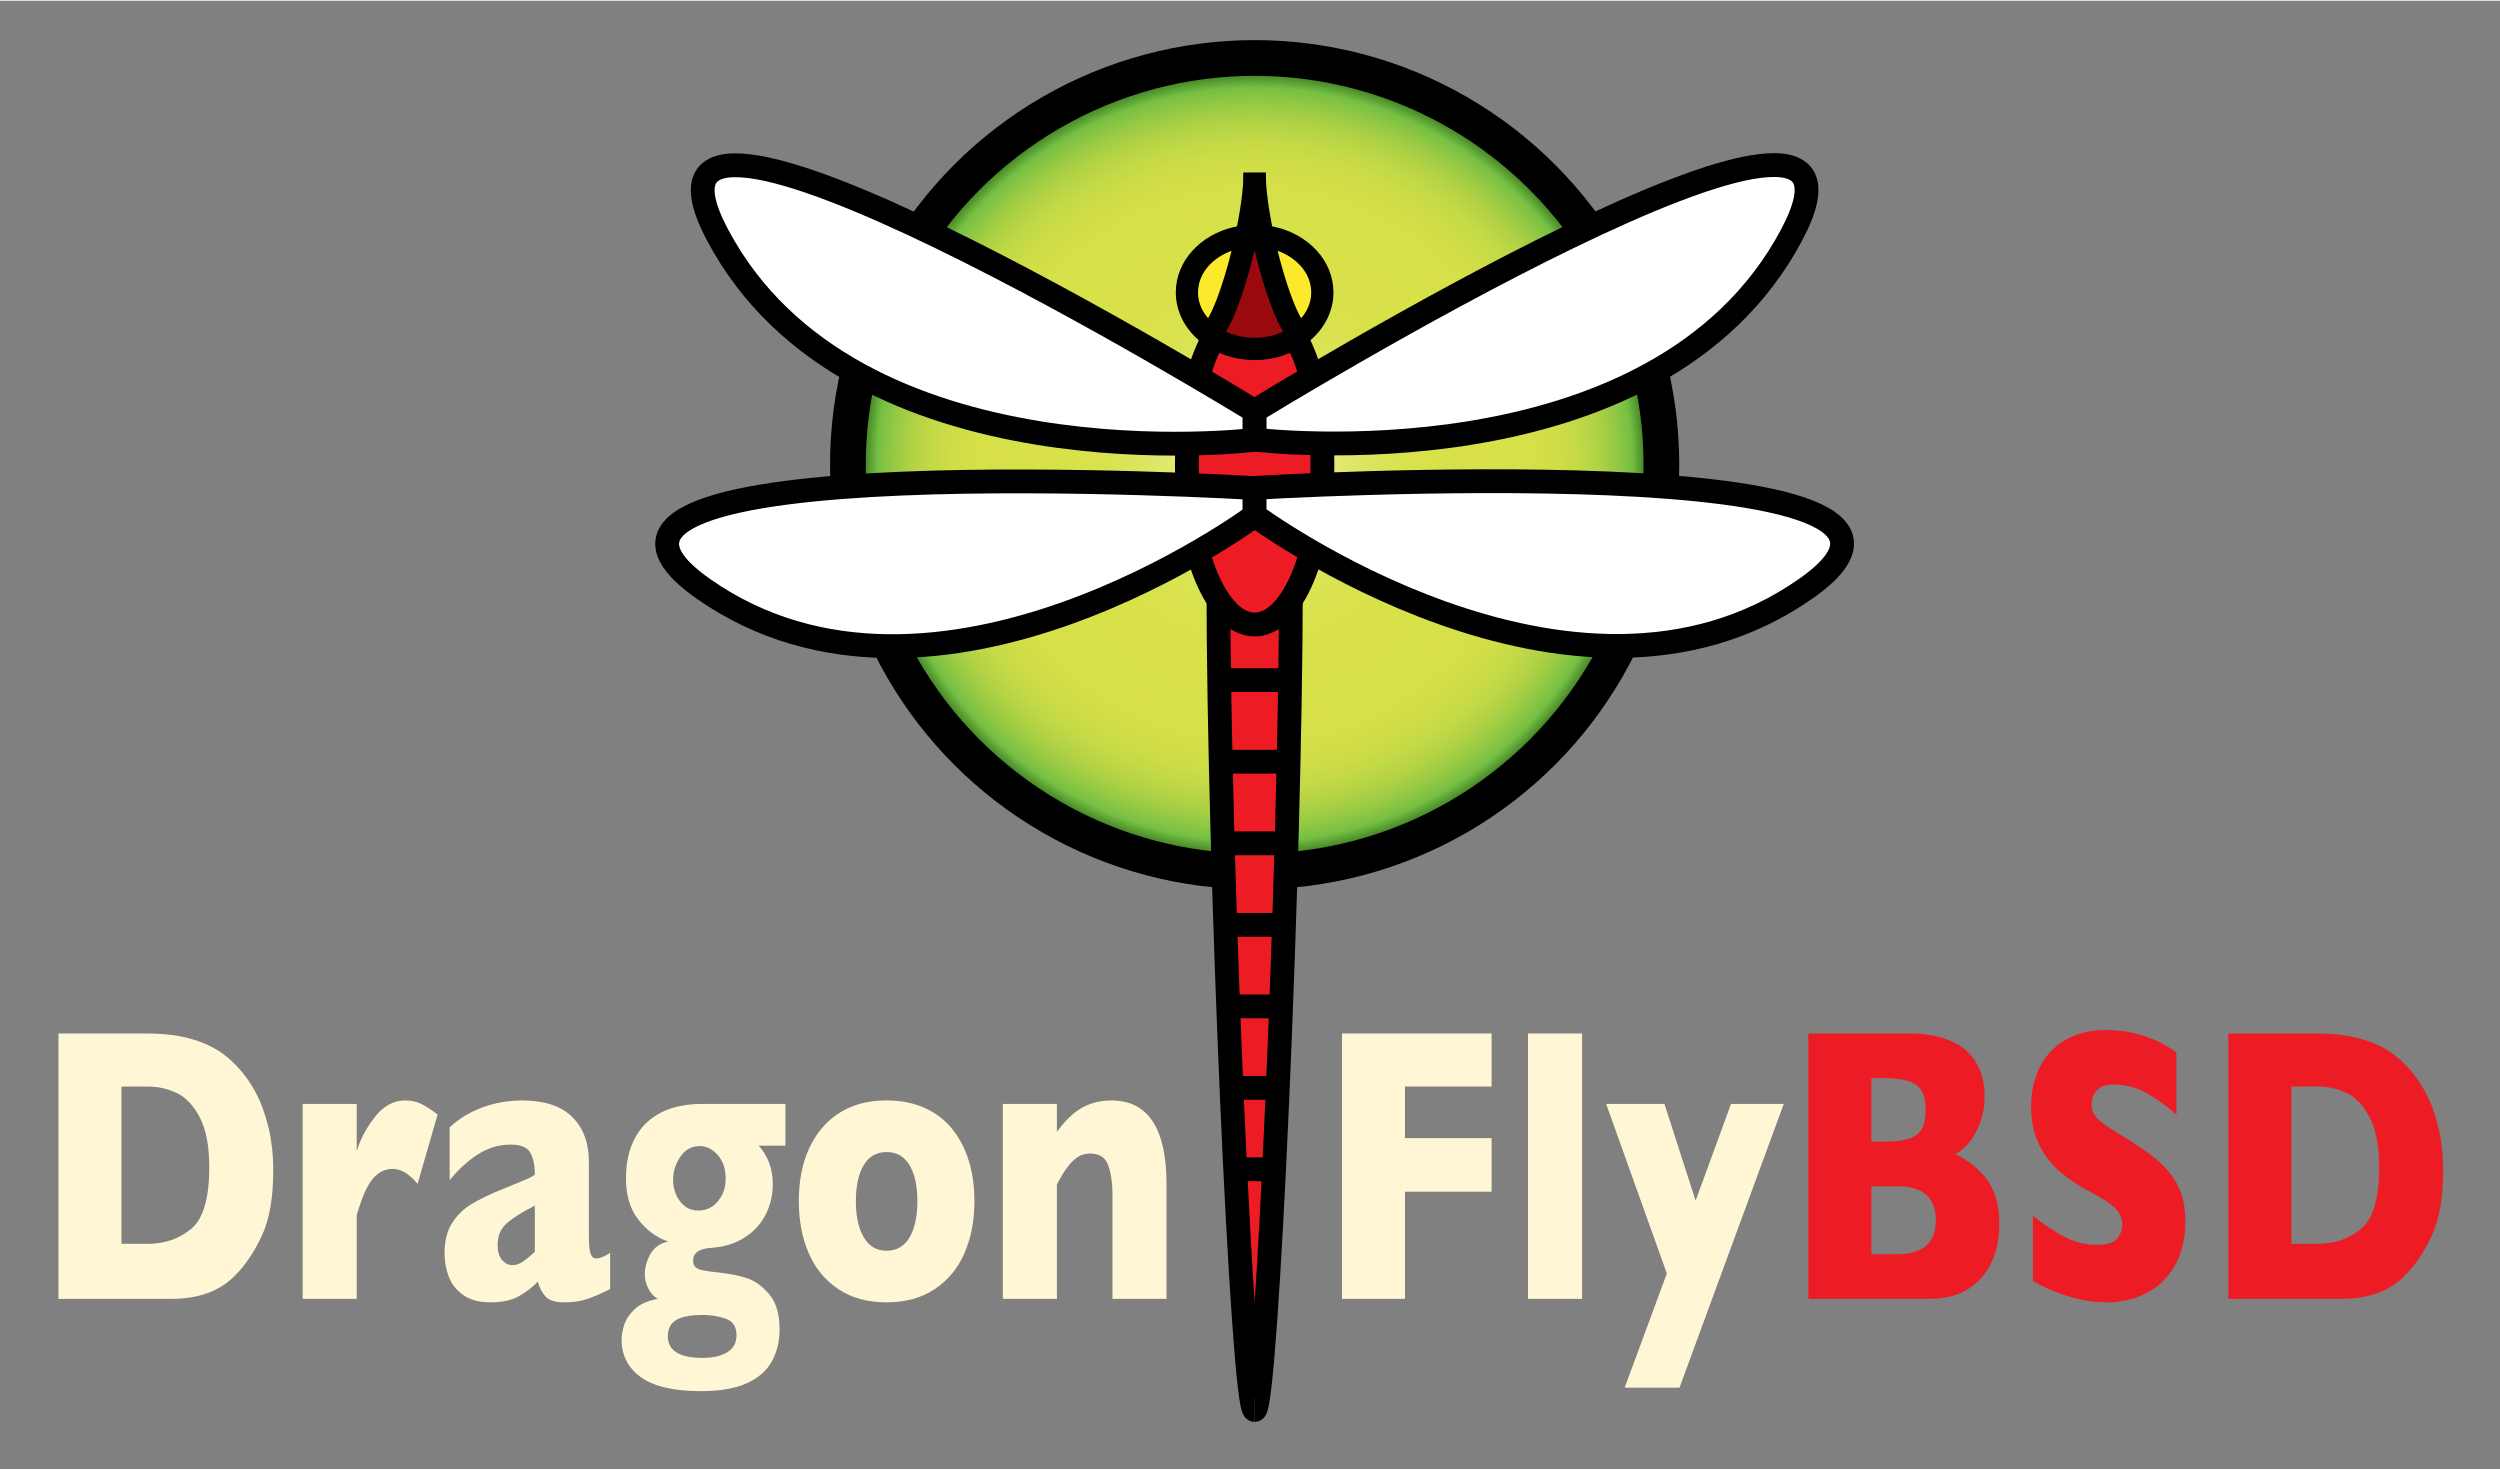
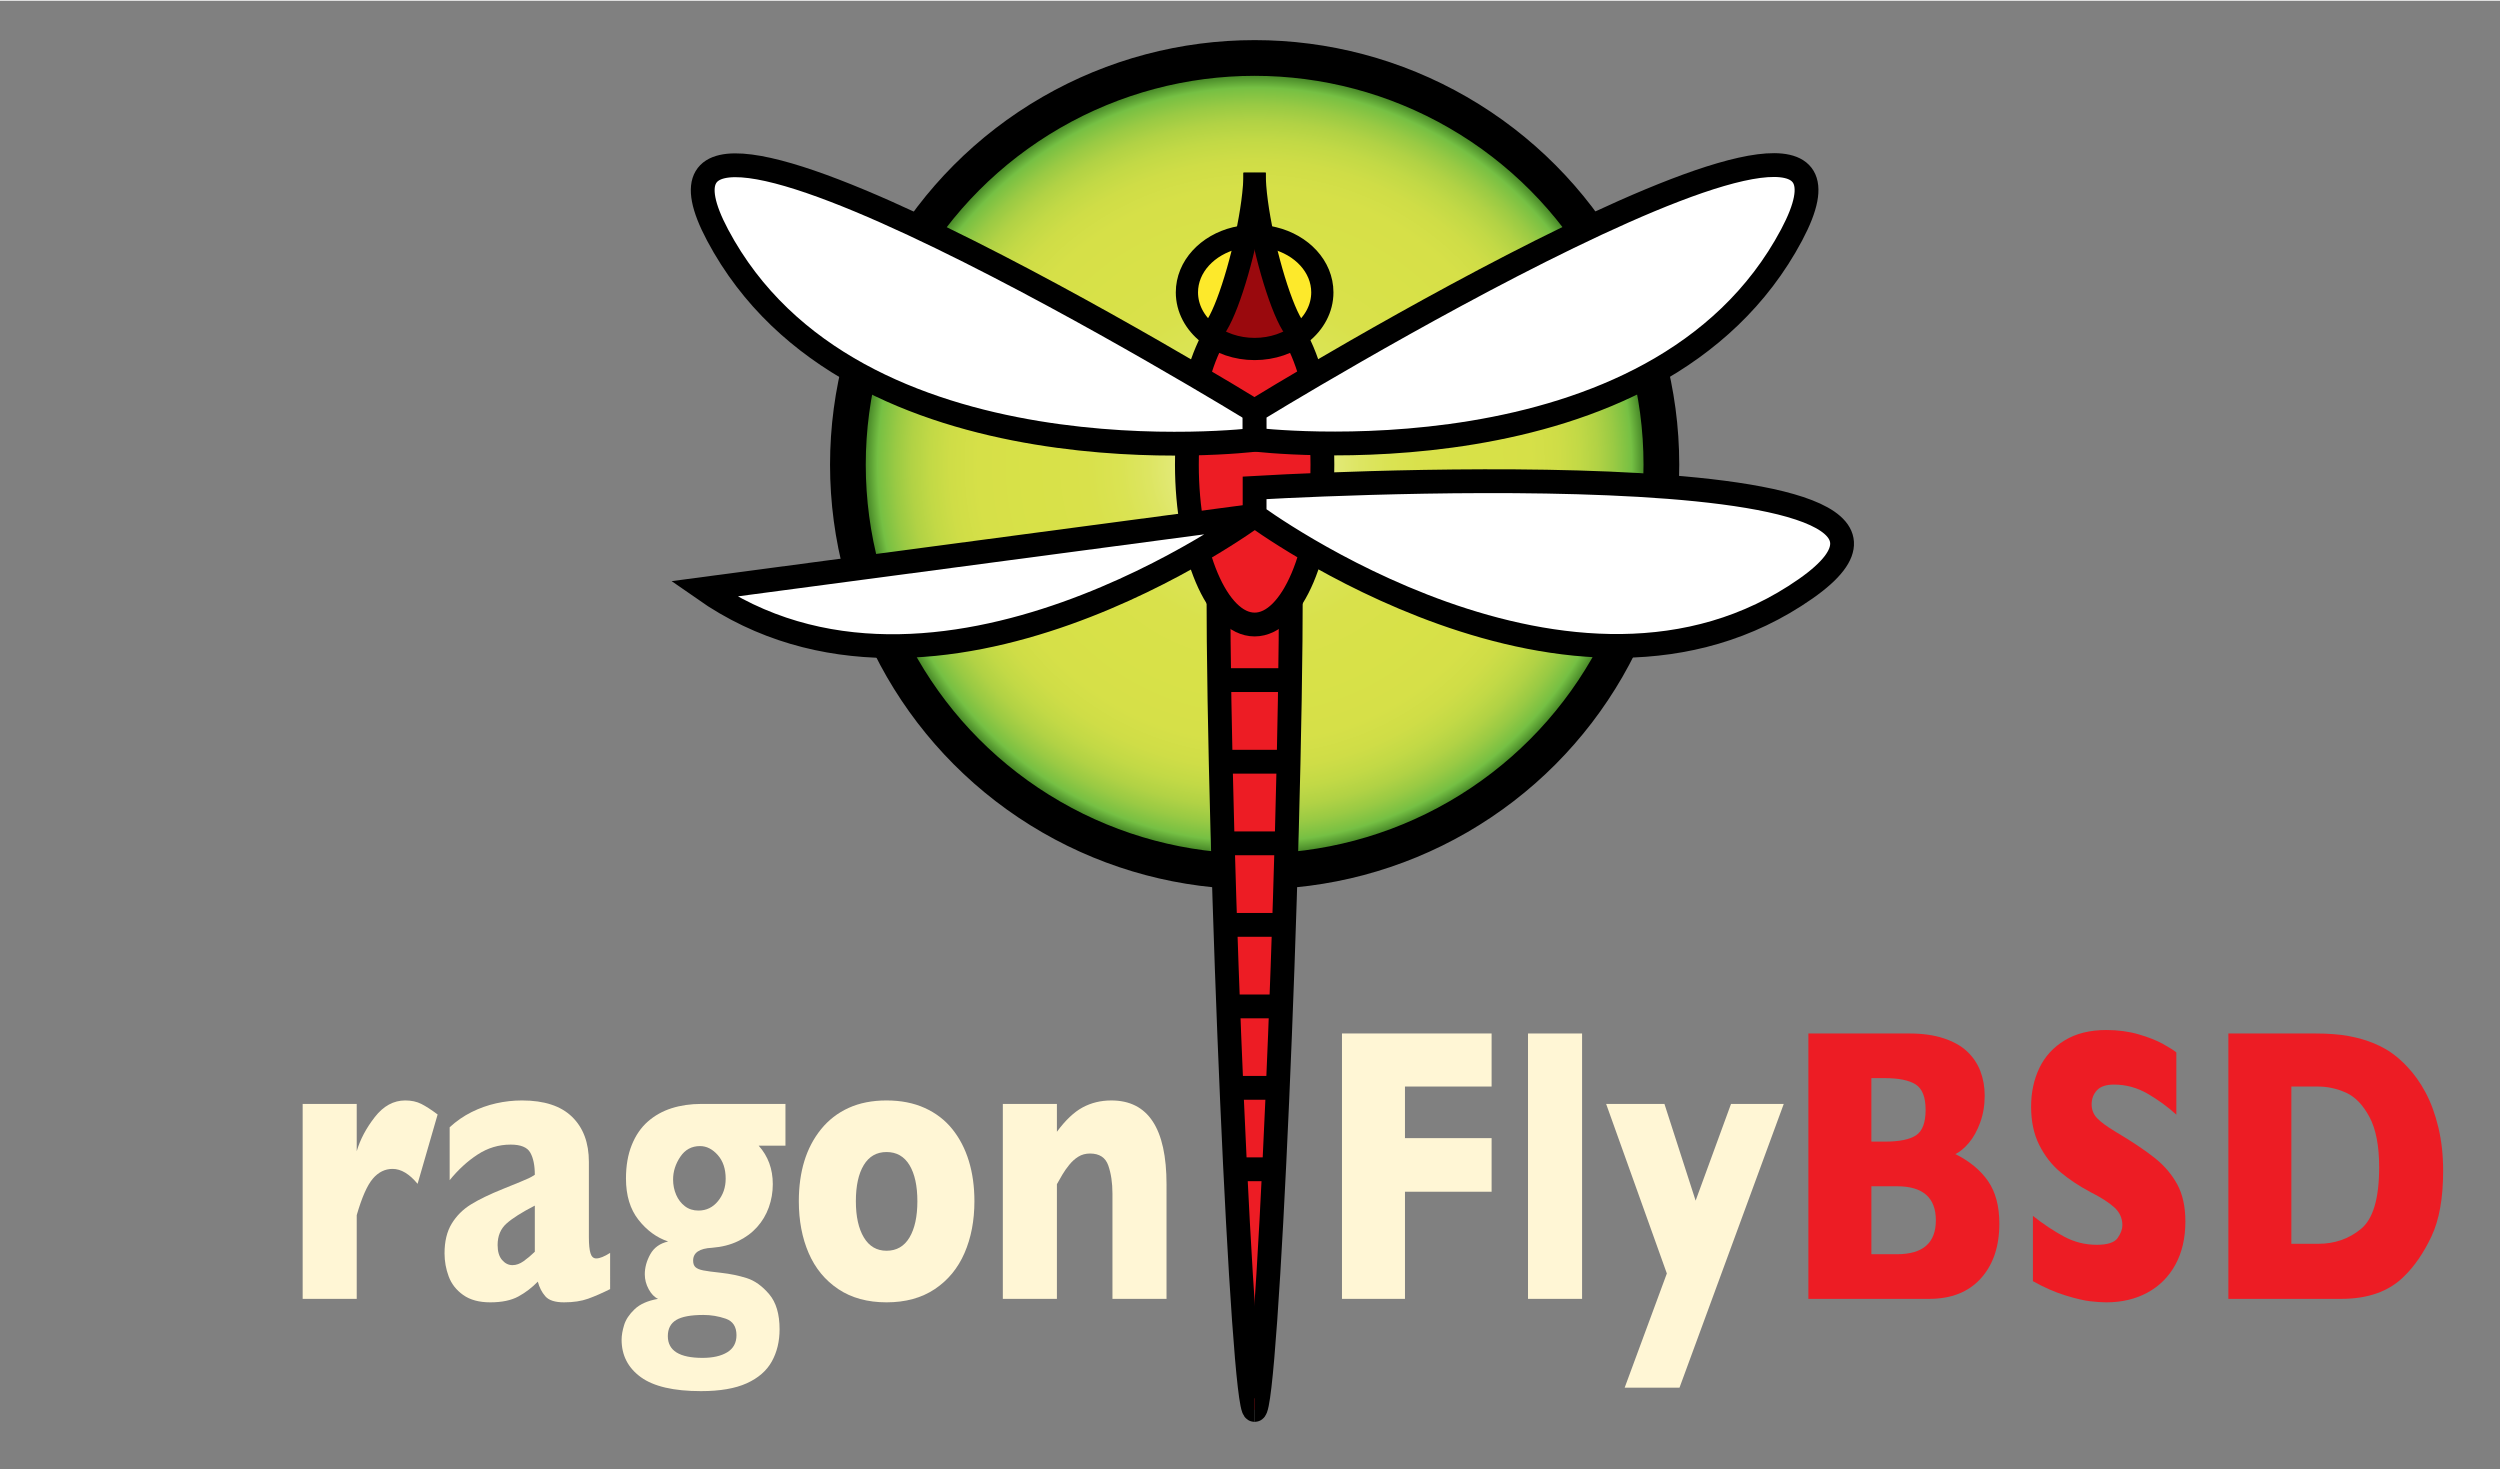
<svg xmlns="http://www.w3.org/2000/svg" xmlns:ns1="http://sodipodi.sourceforge.net/DTD/sodipodi-0.dtd" xmlns:ns2="http://www.inkscape.org/namespaces/inkscape" height="242.465" viewBox="80 100 630 370" width="412.431" version="1.1" id="svg54" ns1:docname="DragonFly_BSD_Logo.svg" ns2:version="1.3 (0e150ed6c4, 2023-07-21)">
  <rect x="80" y="100" width="630" height="370" fill="#808080" stroke="none" />
  <defs id="defs54" />
  <radialGradient id="a" cx="396.17" cy="216.923" gradientUnits="userSpaceOnUse" r="102.5">
    <stop offset="0" stop-color="#fff" id="stop1" />
    <stop offset=".042" stop-color="#f7f9d8" id="stop2" />
    <stop offset=".091" stop-color="#eff2b2" id="stop3" />
    <stop offset=".143" stop-color="#e8ed91" id="stop4" />
    <stop offset=".199" stop-color="#e2e976" id="stop5" />
    <stop offset=".261" stop-color="#dde562" id="stop6" />
    <stop offset=".33" stop-color="#dae353" id="stop7" />
    <stop offset=".412" stop-color="#d9e14b" id="stop8" />
    <stop offset=".545" stop-color="#d8e148" id="stop9" />
    <stop offset=".679" stop-color="#d6e048" id="stop10" />
    <stop offset=".747" stop-color="#cfdd47" id="stop11" />
    <stop offset=".799" stop-color="#c2d946" id="stop12" />
    <stop offset=".844" stop-color="#b1d245" id="stop13" />
    <stop offset=".884" stop-color="#99ca44" id="stop14" />
    <stop offset=".921" stop-color="#7bc143" id="stop15" />
    <stop offset=".927" stop-color="#75c044" id="stop16" />
    <stop offset="1" stop-color="#073800" id="stop17" />
  </radialGradient>
-   <path d="m148.858 394.863c0 6.857-.98 12.363-2.941 16.516s-4.268 7.518-6.924 10.092c-3.773 3.771-9.055 5.656-15.842 5.656h-.799-27.619v-66.875h21.883c3.291 0 6.107.217 8.451.65s4.451 1.043 6.326 1.828 3.471 1.668 4.787 2.646 2.494 2.029 3.533 3.15c1.795 1.865 3.369 4.068 4.723 6.607 1.354 2.541 2.43 5.484 3.227 8.828s1.195 6.98 1.195 10.902zm-16.125-.869c0-5.438-.818-9.676-2.453-12.717-1.635-3.039-3.6-5.074-5.893-6.105-2.293-1.029-4.631-1.545-7.012-1.545h-6.768v39.625h6.768c4.156 0 7.754-1.254 10.795-3.764s4.563-7.674 4.563-15.494z" id="path17" style="fill:#fff6d5" />
  <path d="m190.282 380.664-5.049 17.475c-2.076-2.508-4.178-3.762-6.303-3.762-1.924 0-3.588.828-4.992 2.48-1.406 1.654-2.754 4.713-4.043 9.174v21.096h-13.625v-49.125h13.625v11.918c.859-2.939 2.379-5.807 4.555-8.602 2.176-2.793 4.732-4.191 7.67-4.191 1.543 0 2.891.291 4.043.873 1.15.582 2.524 1.469 4.119 2.664z" id="path18" style="fill:#fff6d5" />
  <path d="m233.752 424.668c-1.996 1-3.84 1.805-5.531 2.416s-3.725.918-6.098.918c-2.248 0-3.814-.508-4.697-1.521-.885-1.016-1.516-2.248-1.895-3.697-1.473 1.516-3.107 2.764-4.908 3.746-1.801.98-4.158 1.473-7.074 1.473-2.816 0-5.092-.619-6.828-1.855-1.738-1.236-2.955-2.795-3.652-4.674s-1.045-3.816-1.045-5.809c0-3.02.602-5.516 1.807-7.492 1.203-1.977 2.82-3.59 4.85-4.844s4.719-2.555 8.066-3.904c1.902-.77 3.342-1.355 4.318-1.758s1.705-.715 2.188-.941c.48-.225.988-.514 1.521-.867 0-2.375-.381-4.236-1.143-5.584s-2.41-2.021-4.945-2.021c-2.994 0-5.771.836-8.334 2.508s-4.908 3.826-7.037 6.461v-13.342c1.695-1.555 3.531-2.824 5.506-3.813 1.973-.988 4.035-1.725 6.188-2.211 2.152-.484 4.328-.729 6.531-.729 5.594 0 9.803 1.377 12.625 4.127s4.234 6.539 4.234 11.363v18.965c0 1.803.133 3.146.398 4.031s.752 1.326 1.463 1.326c.859 0 2.023-.465 3.492-1.398zm-18.978-9.41v-11.631c-3.254 1.672-5.629 3.176-7.127 4.51-1.5 1.336-2.248 3.145-2.248 5.426 0 1.641.373 2.895 1.123 3.762.75.869 1.619 1.303 2.611 1.303.939 0 1.873-.328 2.801-.986s1.875-1.453 2.84-2.384z" id="path19" style="fill:#fff6d5" />
  <path d="m277.934 388.529h-6.744c2.369 2.639 3.555 5.873 3.555 9.701 0 2.027-.336 3.973-1.004 5.838-.67 1.867-1.654 3.523-2.955 4.971-1.301 1.449-2.902 2.631-4.809 3.549s-4.084 1.473-6.533 1.664c-3.184.16-4.775 1.234-4.775 3.223 0 .77.203 1.332.609 1.684.406.354 1.049.619 1.928.795.877.176 2.359.377 4.445.6 2.348.258 4.529.709 6.549 1.352 2.02.645 3.898 1.996 5.641 4.055 1.742 2.057 2.613 5.002 2.613 8.83 0 3.055-.652 5.758-1.955 8.107-1.303 2.348-3.408 4.182-6.318 5.502-2.91 1.318-6.756 1.979-11.537 1.979-6.883 0-11.936-1.178-15.162-3.527-3.227-2.354-4.838-5.496-4.838-9.428 0-1.063.207-2.287.625-3.672.418-1.389 1.303-2.725 2.656-4.014s3.32-2.16 5.902-2.609c-.912-.416-1.697-1.225-2.354-2.426-.658-1.201-.986-2.459-.986-3.771 0-1.697.461-3.379 1.385-5.045.922-1.664 2.422-2.738 4.496-3.219-2.883-.967-5.375-2.787-7.475-5.463s-3.148-6.141-3.148-10.395c0-3.223.486-6.041 1.461-8.459.973-2.418 2.32-4.383 4.041-5.898s3.719-2.635 5.996-3.361c2.277-.725 4.77-1.088 7.477-1.088h21.215v10.525zm-12.342 47.75c0-2.148-.906-3.535-2.719-4.16s-3.684-.938-5.609-.938c-3.168 0-5.457.424-6.863 1.275-1.406.848-2.109 2.203-2.109 4.063 0 3.654 2.914 5.482 8.746 5.482 2.609 0 4.688-.475 6.234-1.418 1.547-.946 2.32-2.382 2.32-4.304zm-2.722-39.429c0-2.482-.668-4.473-2-5.973s-2.824-2.25-4.473-2.25c-2.107 0-3.764.904-4.969 2.709-1.207 1.805-1.809 3.707-1.809 5.707 0 1.387.26 2.676.779 3.869s1.256 2.152 2.209 2.877c.951.727 2.088 1.088 3.408 1.088 1.98 0 3.617-.789 4.912-2.369 1.294-1.58 1.943-3.467 1.943-5.658z" id="path20" style="fill:#fff6d5" />
  <path d="m325.553 402.516c0 4.893-.836 9.254-2.504 13.082s-4.164 6.854-7.488 9.074-7.375 3.33-12.152 3.33-8.828-1.109-12.152-3.33c-3.324-2.219-5.814-5.244-7.471-9.074-1.656-3.828-2.482-8.189-2.482-13.082 0-3.699.461-7.063 1.383-10.088.922-3.023 2.326-5.703 4.209-8.035s4.203-4.127 6.959-5.383c2.754-1.254 5.939-1.883 9.555-1.883 3.641 0 6.857.637 9.65 1.906 2.793 1.271 5.105 3.049 6.938 5.334s3.217 4.957 4.152 8.014 1.403 6.435 1.403 10.135zm-14.375 0c0-3.873-.664-6.906-1.99-9.1-1.326-2.191-3.252-3.289-5.779-3.289-2.502 0-4.416 1.098-5.742 3.289-1.326 2.193-1.988 5.227-1.988 9.1 0 3.844.668 6.885 2.008 9.125 1.34 2.242 3.246 3.361 5.723 3.361 2.527 0 4.453-1.111 5.779-3.338 1.325-2.225 1.989-5.273 1.989-9.148z" id="path21" style="fill:#fff6d5" />
  <path d="m373.964 427.127h-13.625v-25.512-1.015c0-2.705-.35-5.064-1.049-7.078-.699-2.012-2.232-3.02-4.598-3.02-1.119 0-2.105.266-2.957.797s-1.615 1.217-2.289 2.055-1.24 1.643-1.697 2.416-.928 1.594-1.41 2.463v28.895h-13.625v-49.125h13.625v7.016c2.152-2.918 4.313-4.963 6.479-6.135 2.166-1.17 4.578-1.756 7.238-1.756 9.271 0 13.908 7.047 13.908 21.139z" id="path22" style="fill:#fff6d5" />
  <path d="m455.884 400.127h-21.83v27h-15.875v-66.875h37.705v13.375h-21.83v13h21.83z" id="path23" style="fill:#fff6d5" />
  <path d="m478.685 427.127h-13.625v-66.875h13.625z" id="path24" style="fill:#fff6d5" />
  <path d="m529.505 378.002-26.271 71.5h-13.818l10.629-28.773-15.299-42.727h14.691l7.859 24.375 8.922-24.375z" id="path25" style="fill:#fff6d5" />
  <path d="m583.837 408.158c0 5.762-1.553 10.363-4.656 13.805-3.105 3.443-7.445 5.164-13.02 5.164h-30.449v-66.875h25.465c3.293 0 6.162.402 8.607 1.207s4.414 1.904 5.91 3.303c1.494 1.398 2.609 3.047 3.344 4.945s1.104 3.971 1.104 6.221c0 2.445-.381 4.703-1.143 6.777s-1.709 3.779-2.838 5.113c-1.131 1.336-2.268 2.275-3.41 2.822 3.605 1.803 6.355 4.08 8.248 6.83 1.891 2.751 2.838 6.313 2.838 10.688zm-18.582-28.656c0-3.211-.836-5.348-2.506-6.408-1.672-1.061-4.277-1.592-7.82-1.592h-3.342v16h3.418c3.617 0 6.23-.529 7.838-1.59s2.412-3.197 2.412-6.41zm2.582 27.836c0-5.723-3.266-8.586-9.795-8.586h-6.455v17.125h6.455c6.529 0 9.795-2.846 9.795-8.539z" fill="#ed1c24" id="path26" />
  <path d="m630.716 407.631c0 4.195-.842 7.824-2.525 10.889s-4.031 5.41-7.043 7.039-6.467 2.443-10.363 2.443c-1.09 0-2.424-.09-4.006-.266-1.582-.18-3.684-.67-6.303-1.479-2.621-.809-5.348-2.004-8.182-3.59v-16.447c2.656 2.09 5.27 3.826 7.838 5.209s5.32 2.072 8.256 2.072c2.707 0 4.461-.568 5.258-1.707s1.195-2.205 1.195-3.201c0-1.797-.688-3.313-2.061-4.547-1.375-1.234-3.371-2.51-5.992-3.826-2.877-1.541-5.4-3.219-7.568-5.033-2.17-1.813-3.941-4.084-5.316-6.814s-2.063-5.957-2.063-9.682c0-3.596.695-6.848 2.088-9.754 1.391-2.906 3.518-5.225 6.377-6.959s6.354-2.602 10.479-2.602c2.936 0 5.65.363 8.143 1.086 2.492.725 4.549 1.537 6.17 2.438 1.619.9 2.732 1.607 3.34 2.121v15.676c-2.156-1.961-4.561-3.713-7.211-5.256s-5.484-2.314-8.504-2.314c-1.979 0-3.412.482-4.299 1.443-.889.963-1.332 2.15-1.332 3.561 0 1.316.445 2.455 1.336 3.418s2.48 2.133 4.771 3.512c4.053 2.406 7.295 4.572 9.727 6.498s4.338 4.146 5.719 6.664c1.379 2.519 2.071 5.654 2.071 9.408z" fill="#ed1c24" id="path27" />
  <path d="m695.674 394.863c0 6.857-.98 12.363-2.941 16.516s-4.268 7.518-6.924 10.092c-3.773 3.771-9.055 5.656-15.842 5.656h-.799-27.619v-66.875h21.883c3.291 0 6.107.217 8.451.65s4.451 1.043 6.326 1.828 3.471 1.668 4.787 2.646 2.494 2.029 3.533 3.15c1.795 1.865 3.369 4.068 4.723 6.607 1.354 2.541 2.43 5.484 3.227 8.828s1.195 6.98 1.195 10.902zm-16.125-.869c0-5.438-.818-9.676-2.453-12.717-1.635-3.039-3.6-5.074-5.893-6.105-2.293-1.029-4.631-1.545-7.012-1.545h-6.768v39.625h6.768c4.156 0 7.754-1.254 10.795-3.764s4.563-7.674 4.563-15.494z" fill="#ed1c24" id="path28" />
  <circle cx="396.17" cy="216.923" fill="url(#a)" r="102.5" stroke="#000" stroke-width="9" id="circle28" />
  <path d="m387.045 247.64h18.25c0 68.9-6.1 207.49-9.13 207.49-3.02 0-9.12-138.59-9.12-207.49z" fill="#ed1c24" id="path29" />
  <g stroke="#000" id="g39">
    <path d="m387.045 247.64c0 68.9 6.1 207.49 9.12 207.49" fill="none" stroke-width="6" id="path30" />
    <path d="m405.295 247.64c0 68.9-6.1 207.49-9.13 207.49" fill="none" stroke-width="6" id="path31" />
    <path d="m387.045 247.64h18.25" fill="none" stroke-width="6" id="path32" />
    <path d="m387.2 271.201h17.953" fill="none" stroke-width="6" id="path33" />
    <path d="m387.615 291.768h17.09" fill="none" stroke-width="6" id="path34" />
    <path d="m388.135 312.334h16.071" fill="none" stroke-width="6" id="path35" />
    <path d="m388.766 332.883h14.808" fill="none" stroke-width="6" id="path36" />
    <path d="m389.535 353.43h13.307" fill="none" stroke-width="6" id="path37" />
    <path d="m390.331 373.951h11.679" fill="none" stroke-width="6" id="path38" />
    <path d="m391.274 394.473h9.791" fill="none" stroke-width="6" id="path39" />
  </g>
  <ellipse cx="396.166" cy="216.923" fill="#ed1c24" rx="17.08" ry="40.27" id="ellipse39" />
  <ellipse cx="396.17" cy="216.923" fill="none" rx="17.075" ry="40.27" stroke="#000" stroke-width="6" id="ellipse40" />
  <path d="m413.229 173.491c0 4.07-2.04 7.75-5.319 10.35h-.01l-6.971-24.05c7.111 1.72 12.3 7.2 12.3 13.7z" fill="#fde92b" id="path40" />
  <path d="m400.93 159.791 6.971 24.05c-2.631 0-7.061-12.35-9.66-24.51.919.09 1.819.24 2.689.46z" fill="#fde92b" id="path41" />
  <path d="m407.9 183.841c-3.061 2.43-7.19 3.92-11.741 3.92-4.55 0-8.68-1.49-11.74-3.92 2.63 0 7.06-12.35 9.66-24.51.68-.07 1.37-.11 2.08-.11s1.4.04 2.081.11c2.6 12.16 7.03 24.51 9.66 24.51z" fill="#9a090d" id="path42" />
  <path d="m396.16 143.331 4.77 16.46c-.87-.22-1.77-.37-2.689-.46-1.251-5.84-2.081-11.63-2.081-16z" fill="#9a090d" id="path43" />
  <path d="m398.24 159.331c-.681-.07-1.37-.11-2.081-.11-.71 0-1.4.04-2.08.11 1.25-5.84 2.08-11.63 2.08-16 .001 4.37.831 10.16 2.081 16z" id="path44" />
  <path d="m391.39 159.791 4.77-16.46c0 4.37-.83 10.16-2.08 16-.92.09-1.82.25-2.69.46z" id="path45" />
  <path d="m394.08 159.331c-2.6 12.16-7.03 24.51-9.66 24.51l6.97-24.05c.87-.21 1.77-.37 2.69-.46z" fill="#fde92b" id="path46" />
  <path d="m391.39 159.791-6.97 24.05c-3.28-2.6-5.32-6.28-5.32-10.35 0-6.49 5.19-11.98 12.29-13.7z" fill="#fde92b" id="path47" />
  <path d="m394.08 159.331c.68-.07 1.37-.11 2.08-.11s1.4.04 2.081.11c.92.09 1.819.24 2.689.46 7.11 1.72 12.3 7.2 12.3 13.7 0 4.07-2.04 7.75-5.319 10.35h-.01c-3.061 2.43-7.19 3.92-11.741 3.92-4.55 0-8.68-1.49-11.74-3.92-3.28-2.6-5.32-6.28-5.32-10.35 0-6.49 5.19-11.98 12.29-13.7.87-.21 1.77-.37 2.69-.46z" fill="none" stroke="#000" stroke-width="5.6" id="path48" />
  <path d="m384.42 183.841c2.63 0 7.06-12.35 9.66-24.51 1.25-5.84 2.08-11.63 2.08-16" fill="none" stroke="#000" stroke-width="5.6" id="path49" />
  <path d="m396.16 143.331c0 4.37.83 10.16 2.081 16 2.6 12.16 7.029 24.51 9.66 24.51" fill="none" stroke="#000" stroke-width="5.6" id="path50" />
  <path d="m396.16 210.652s-101.311 12.43-135.318-51.591c-30.549-57.507 135.334 44.339 135.334 44.339z" fill="#fff" stroke="#000" stroke-width="6" id="path51" />
-   <path d="m396.176 229.752s-80.307 59.485-138.895 18.468c-52.632-36.84 138.895-25.42 138.895-25.42z" fill="#fff" stroke="#000" stroke-width="6" id="path52" />
+   <path d="m396.176 229.752s-80.307 59.485-138.895 18.468z" fill="#fff" stroke="#000" stroke-width="6" id="path52" />
  <path d="m396.176 210.6s101.311 12.43 135.317-51.591c30.549-57.507-135.333 44.339-135.333 44.339z" fill="#fff" stroke="#000" stroke-width="6" id="path53" />
  <path d="m396.16 229.7s80.307 59.485 138.895 18.468c52.631-36.84-138.895-25.42-138.895-25.42z" fill="#fff" stroke="#000" stroke-width="6" id="path54" />
</svg>